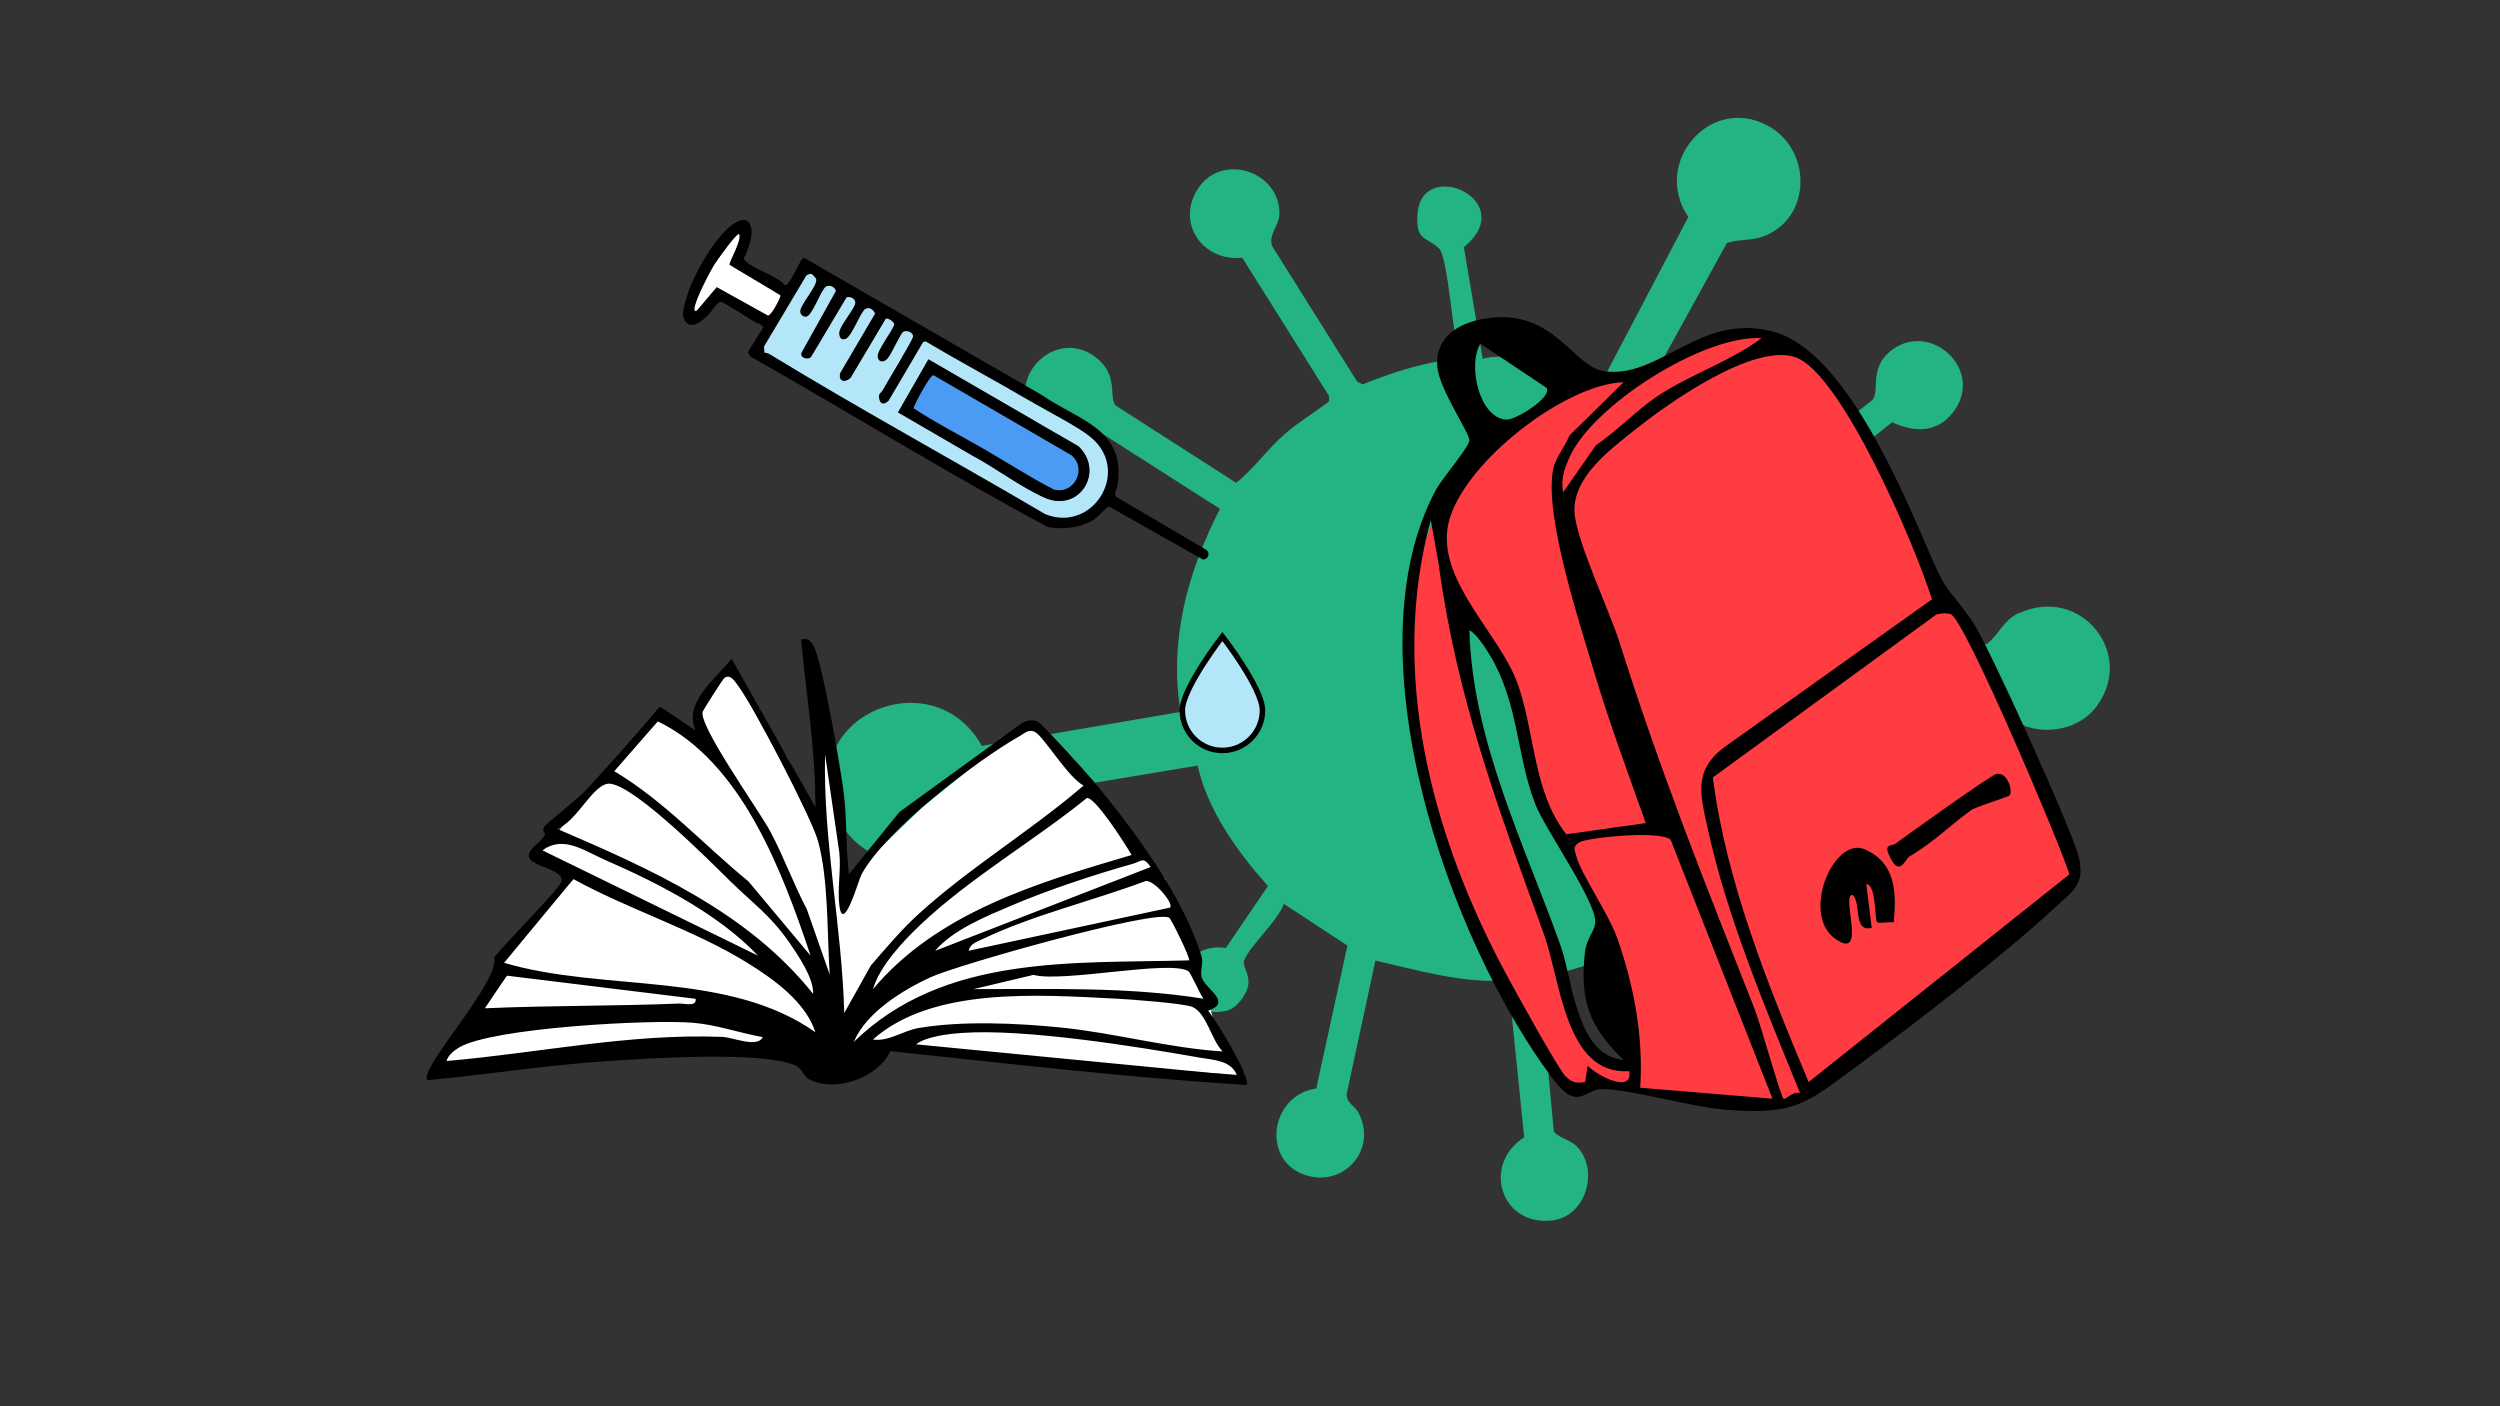
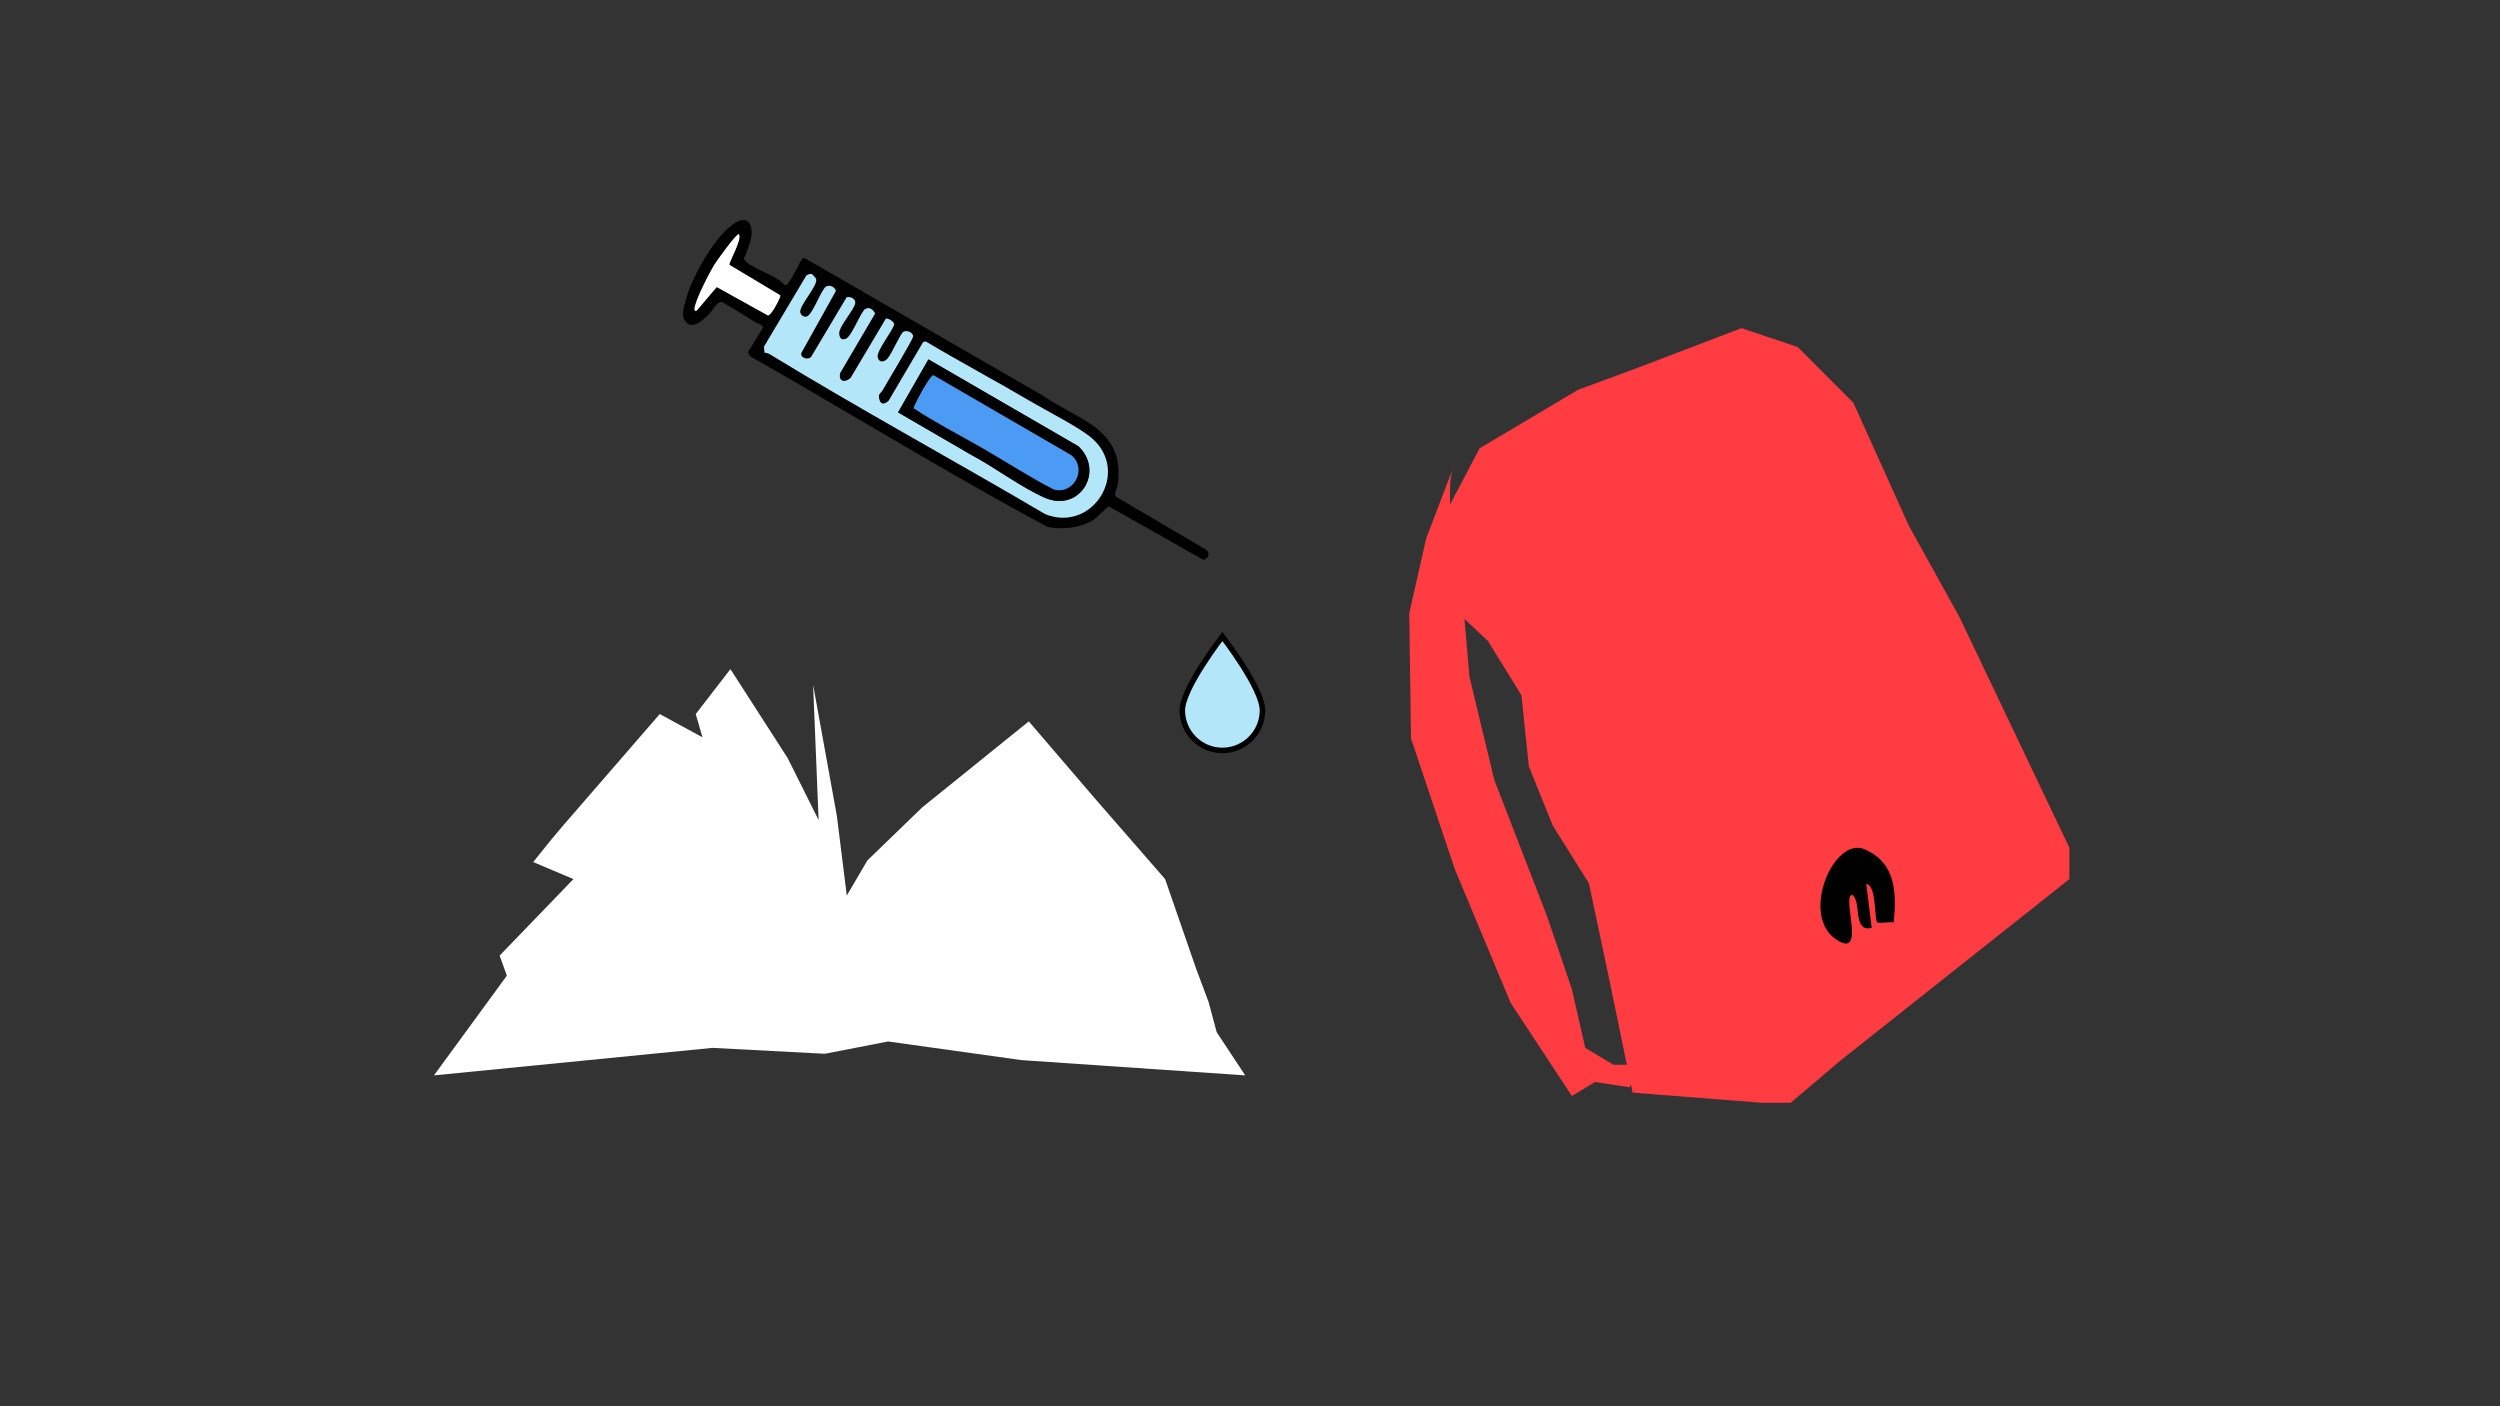
<svg xmlns="http://www.w3.org/2000/svg" id="_Слой_1" version="1.1" viewBox="0 0 453.54 255.12">
  <rect x="0" y="0" width="453.54" height="255.12" fill="#333333" stroke="none" />
  <defs>
    <style>
      .st0 {
        fill: #4b9bf5;
      }

      .st1 {
        fill: #fff;
      }

      .st2, .st3 {
        fill: #b4e6fa;
      }

      .st3 {
        stroke: #000;
        stroke-miterlimit: 10;
      }

      .st4 {
        fill: #ff3c41;
      }

      .st5 {
        fill: #23b482;
      }
    </style>
  </defs>
  <g id="_Слой_11">
-     <path class="st5" d="M366.46,111.11c-3.19,1.44-3.66,3.92-6.05,5.73h-34.07c-.31-7.74-2.98-15.02-5.92-22.04l22.82-18.19c4.02,1.82,8.1,1.99,11.04-1.76,6.07-7.78-4.4-17.11-11.51-11-3.64,3.13-1.73,6.88-3.07,8.71l-22.32,17.63c-5.2-6.93-11.2-13.68-19.17-17.45l.53-2.21,14.54-26.44c2.77-.89,4.68-.19,7.6-1.62,7.87-3.87,7.52-15.5-.14-19.65-10.54-5.72-21.13,6.8-14.45,16.54l-15.27,29.1c-4.51-1.18-9-2.68-13.65-3.29-2.52-.33-6.08-.82-8.38-.06l-3.42-20.27c10.31-8.42-7.54-16.46-8.4-6.14-.43,5.12,1.64,4.16,3.91,6.4,1.65,1.63,2.5,16.75,3.81,20.01-6.15.39-12.03,2.38-17.7,4.62l-.99-.52-15.42-24.57c-.72-2.1,1.31-3.71,1.33-5.9.04-7.7-10.48-11.12-14.77-4.53-4.08,6.25.86,13.3,8.03,12.55l15.72,25.05.03,1c-2.63,2.01-5.48,3.71-7.99,5.88-3.16,2.72-5.71,6.42-8.87,8.9l-21.85-14.02c-1.38-1.65.65-5.41-3.58-8.72-7.27-5.68-16.77,3.7-11.21,11.21,2.83,3.81,7.33,3.34,11.32,1.95l22.38,14.3c-5.86,11.46-9.29,23.87-7.14,36.84l-36.07,6.16c-8.64-15.63-33.31-5.73-26.67,11.77,5.13,13.52,25.3,12.29,28.5-1.97l37.32-6.22c1.92,8.31,7.2,15.58,12.76,21.85l-7.63,11.23c-10.3-1.46-10.02,13.71.15,11.39,1.81-.41,3.71-3.01,3.93-4.8.24-1.92-1.13-3.24-.77-4.27.92-2.62,6.12-7.2,7.22-10.31l11.52,7.56-5.65,25.93c-8.49,1.25-10,13.24-1.84,15.75,7.11,2.19,13.04-4.99,9.43-11.48-.69-1.23-2.42-1.76-2-3.63l5.15-23.85c7.94,1.81,15.8,4.19,24.08,3.59l2.9,28.47c-7.69,4.93-4.29,16.13,5.05,15.09,6.28-.71,8.69-9.38,4.34-13.59-1.05-1.01-3.72-1.7-4.02-2.64l-2.64-28.34c6.27-.16,11.76-3.22,17.56-5.06l11.38,11.19c-2.67,6.8,2.04,13.33,9.51,11.58,8.45-1.99,7.05-15.45-2.34-15.7-1.14-.03-2.24.8-3.31.32-1.94-.86-7.81-9.32-10.27-11.02,9.14-5.5,16.73-14.65,20.52-24.58l21.18,7.71c1.33,1,1.11,3.43,2.12,5.05,3.31,5.32,12.23,4.82,14.19-1.14,2.86-8.69-7-14.62-13.59-8.65l-21.66-8.61,1.84-12.83c7.94-.14,15.9.18,23.84.02,2.33-.05,9.11-1.49,10.74-.03.59.53,1.5,3.05,2.54,4.12,4.48,4.66,13.03,4.13,16.88-1.09,7.12-9.66-2.98-21.87-13.88-16.95l-.03-.06h0Z" />
-   </g>
+     </g>
  <g id="_Слой_12">
    <path class="st4" d="M263.92,84.08l-5.2,13.65-3.06,13.54.32,22.69,7.94,23.71,10.13,24.26,11.11,16.9,4.21-2.53,6.25.94,2.06-4.08h-4.98l-5.11-3.06-2.43-10.65-4.46-13.12-9.62-24.87-4.5-18.7-1.2-13.89s-4.1-20.55-1.44-24.78h-.02Z" />
    <polygon class="st4" points="261.79 93.93 264.6 111.28 269.96 116.31 276.01 126.14 277.36 139.04 281.71 149.8 288.25 160.25 291.66 176.31 296.18 198.22 319.56 200.06 324.85 200.06 333.79 192.48 375.42 159.48 375.42 153.79 355.49 111.97 346.3 95.38 336.23 73.07 326.13 62.95 315.94 59.53 297.17 66.7 286.3 70.71 268.43 81.33 261.79 93.93" />
    <polygon class="st1" points="78.73 195.09 91.95 177 90.64 173.36 104.03 159.48 96.73 156.39 100.17 152.12 102.13 149.8 119.69 129.54 127.44 133.76 126.22 129.54 132.51 121.39 142.91 137.55 148.51 148.78 147.51 124.23 151.82 148.02 153.62 162.47 157.36 156.09 167.3 146.48 186.64 130.87 198.56 144.77 211.37 159.48 216.94 175.58 219.25 181.76 220.73 187.26 225.9 195.09 185.31 192.32 161.11 188.94 149.65 191.17 129.25 190.1 78.73 195.09" />
  </g>
  <g id="_Слой_10">
-     <path d="M154.02,158.59l9.14-11.27,22.16-16.09c.88-.55,1.89-.69,2.87-.36.7.24,9,9.42,10.13,10.78,7.59,9.13,16.22,20.86,19.63,31.73.45,1.45-.36,2.83.13,4.1.82,2.12,5.49,4.34,1.1,5.88,1.42,1.64,7.96,12.49,6.95,13.47-21.61-1.35-43.09-3.87-64.61-6.14-2.21,4.86-10.08,7.62-14.76,5.1-1.13-.61-1.11-1.97-2.65-2.59-6.38-2.54-26.33-1.2-33.98-.7-10.83.71-21.78,2.46-32.59,3.46-1.79-1.84,13.14-17.81,12.11-22.21,1.59-2.29,11.89-12.46,12.21-13.87.65-2.86-9.29-2.5-4.74-6.52,3.35-2.96.68-1.83,1.65-3.44.27-.44,6.1-5.03,7.48-6.52,4.58-4.95,9.11-10.05,13.46-15.23l6.48,4.35c-2.26-5.1,3.61-9.28,6.53-13.02l15.2,26.92c.06-10.21-1.66-20.31-2.59-30.41,1.11-.2,1.5,0,2.12.91,1.64,2.4,5.02,22.35,5.58,26.57.62,4.65.38,10.3.99,15.09h0ZM150.53,176.84c-.51-7.33-.18-17.34-2.15-24.34-1.17-4.16-11.78-24.55-14.48-28.1-.53-.69-1.37-2.2-2.46-1.43-.3.21-3.83,5.78-3.95,6.13-.85,2.45,10.19,17.9,12.21,21.66,2.47,4.62,4.23,9.55,6.67,14.19l4.17,11.9h-.01ZM147.05,173.36c-5.14-15.34-12.52-35.13-27.71-42.49l-7.9,9.04c9.12,5.44,16.17,13.31,24.33,19.98l11.28,13.48h0ZM166.55,165.91c9.21-8.43,20.55-15.23,30.03-23.4-2.69-1.35-7.07-8.6-8.67-9.62-1.19-.75-1.96.09-2.9.63-8.07,4.59-24.39,17.12-28.74,25.15-.47.86-3.31,10.96-4,5.58-.38-2.99.32-6.5,0-9.57l-2.59-17.82c-.38,15.72,3.07,31.22,3.48,46.92l4.83-8.63c2.76-3.18,5.47-6.42,8.57-9.25h0ZM132.62,160c-3.96-3.91-17.02-17.06-21.81-17.81-3.08-.48-6.12,7.03-9.79,8.15,16.99,7.32,34.7,15.13,46.49,29.97.17-2.81-2.79-7.13-4.43-9.48-3.39-4.85-6.53-6.97-10.46-10.84h0ZM205.29,155.11c-1.02-1.8-6.61-10.56-8.11-10.34-9.55,7.73-21.24,14.52-30.14,22.94-3.19,3.02-7.45,7.56-8.67,11.74,11.75-13.99,29.95-19.32,46.92-24.34h0ZM137.5,173.36c-7.12-7.51-17.98-13.1-27.5-17.25-4.12-1.8-7.74-4.62-11.61-1.85l39.1,19.1h.01ZM169.66,172.49l39.09-15.2c-1.39-1.97-1.62-1.04-3.18-.6-6.97,1.96-15.36,4.73-22,7.56-4.63,1.97-10.72,4.43-13.92,8.24h0ZM147.92,187.27c-1.7-5.44-7.59-9.65-12.23-12.53-9.68-6.02-21.62-9.73-31.66-15.26l-12.58,15.19c18.15,5.36,40.6,1.38,56.48,12.6h0ZM212.24,164.67c.83-.71-2.93-5.1-4.39-4.84-9.41,3.54-20.49,6.17-29.5,10.49-1.01.49-2.39.87-2.61,2.16l36.5-7.82h0ZM212.14,166.51c-2.28-1.68-38.43,8.52-43.33,10.78s-11.65,6.32-13.91,11.72c16.35-15.9,39.59-14.2,60.82-14.78.32-.28-3.23-7.47-3.58-7.72ZM215.54,176.16c-3.5-2.04-22.71,2.13-28.05.7l-10.87,2.58c13.93.03,27.93-.46,41.71,1.74-.69-.9-2.31-4.75-2.78-5.02h0ZM126.2,181.2l-34.25-4.2-3.99,5.92c11.7-.52,23.5-.38,35.21-.86,1.06-.04,3.23.66,3.03-.86ZM221.8,190.74c-2.07-2.12-2.87-6.85-5.42-8.04-1.45-.68-11.54-1.42-14.1-1.54-13.89-.69-33.16-2.15-43.92,7.43,2.92.4,5.49-1.63,8.33-2.1,7.98-1.34,17.9-.88,25.99-.06,9.51.97,19.46,3.72,29.13,4.32h-.01ZM138.37,188.15c-4.19-.75-8.33-2.24-12.61-2.6-7.69-.65-36.43.9-42.44,4.46-.89.53-2.05,1.42-2.3,2.47,16.7-1.43,33.14-5.03,50.01-4.37,2.02.08,6.32,2.06,7.35.05h0ZM224.41,195.09c-1.05-2.75-4.29-2.79-6.76-3.22-11.62-2.05-31.81-5.28-43.1-4.48-2.33.16-6.49.61-8.36,2.07l58.22,5.64h0Z" />
    <g>
-       <path d="M270.3,57.66c11.76-1.4,15.11,8.93,20.8,9.7,10.17,1.38,17.57-11.03,31-7.07,12.47,3.68,22.74,27.97,27.64,39.36,3.75,8.73,3.36,6.32,8.02,12.98,2.8,4.01,18.16,37.95,19.32,42.7,1.28,5.22-.98,6.24-4.51,9.52-9.3,8.63-25.11,20.77-35.54,28.46-9.39,6.92-11.33,9.03-23.96,8.01-6.47-.52-16.27-3.51-22.19-3.75-3.51-.15-4.48,4.36-9.18-1.88-19.02-25.28-37.05-77.45-21.17-106.88,1.09-2.03,6.04-7.73,6.04-8.96,0-1.33-5.47-9.3-5.81-13.25-.5-5.9,4.54-8.34,9.54-8.93h0ZM319.56,61.34c-10.63-.6-30.76,12.32-34.84,21.65-.97,2.22-1.55,3.82-1.15,6.34l5.94-8.54c3.75-2.52,7.5-6.46,11.12-8.88,6.14-4.1,13.28-6.3,18.93-10.56h0ZM280.55,70.35l-11.98-8.01c-2.34,3.85-.28,13.39,4.65,13.79,1.71.14,8.5-4.1,7.33-5.78h0ZM326.56,198.32c-6.1-15.03-13.27-31.94-16.7-47.79-1.36-6.27-2.85-10.8,3.23-15.17l37.39-26.63c-2.74-9.02-16.39-41.24-24.87-43.96-7.67-2.46-22.88,8.32-28.95,13.16-4.51,3.6-11.19,8.49-11.03,14.79.13,4.97,6.32,17.92,8.19,23.84,7.5,23.76,15.43,43.48,24.5,66.5,1.05,2.67,4.66,15.64,5.24,16.27.27.29,1.84-1.5,2.99-1.01h.01ZM294.55,69.34c-11.1.35-30.46,15.74-31.96,26.57-1.37,9.94,9.6,19.33,12.74,28.14,3.17,8.91,2.77,19.55,8.81,27.3l14.42-2.03c-3.16-8.97-6.58-18.08-9.29-27.2s-9.21-28.72-7.49-37.06c.41-1.97,2.17-4.12,2.94-6.06l9.83-9.66ZM295.56,194.33c-11.64.75-12.37-16.34-15.52-24.99-8.26-22.66-15.8-42.9-19.04-66.96l-1.43-8.06c-7.6,27.89.17,57.18,13.47,82.02,1.57,2.93,9.68,17.71,11.03,18.97,1.21,1.14,1.87,1.2,3.49,1l.48-2.98c1.3,1.53,8.22,5.35,7.52.99h0ZM351.28,111.48l-40.54,29.56c2.37,18.8,10.08,37.88,17.38,55.26l47.31-37.69c-1.87-5.91-19.06-46.39-21.54-47.19-.88-.28-1.73-.13-2.6.05h0ZM294.56,192.32c-6.2-6.02-8-10.71-7.03-19.52.26-2.4,1.63-3.74,1.86-5.21.57-3.58-9.08-17.08-10.87-21.72-3.44-8.88-2.98-18.17-8.14-26.86-.76-1.28-2.5-4.02-3.81-4.68.54,19.9,9.84,38.53,16.47,57.01,2.45,6.82,2.85,20.11,11.52,20.97h0ZM321.55,199.32l-18.48-47c-2.07-1.73-15.18-.34-16.54.48s-.82,1.43-.54,2.57c.77,3.07,5.8,10.35,7.35,14.68,3.09,8.67,4.83,18.06,4.22,27.28l24,1.99h0Z" />
      <path d="M343.55,167.34c-.82-.14-2.69.22-2.97,0-.6-.48-.07-6.71-2.01-6.99l.99,7.99c-3.53.79-1.78-4.65-3.5-6-2.12,0,2.73,11.99-3.03,8.04-6.46-4.44-.35-18.7,5.23-16.31,5.71,2.46,5.8,7.84,5.3,13.28h0Z" />
-       <path d="M364.55,144.32c-.26.27-6.01,1.98-6.99,2.68-3.94,2.83-6.24,5.4-11.22,8.43-.72.44-1.85,4.12-3.77-.62-.69-1.7.71-1.35,1.24-1.73,2.26-1.62,17.2-12.39,18.35-12.66,2.08-.49,3.06,3.2,2.39,3.91h0Z" />
    </g>
    <g>
      <path d="M135.24,46.31c-.15.42-.65.43.18,1.2,1.56,1.46,5.43,2.43,6.95,4.22.81.29,2.62-4.23,3.19-4.75.15-.14.24-.23.46-.13l43.1,24.88c6.59,4.59,15.11,6.02,13.64,16.27-.11.74-.72,1.4-.32,2.11l16.38,9.62c.81.58.4,1.79-.61,1.77l-17-9.6c-.42,0-2.18,2.03-2.86,2.44-2.45,1.46-5.56,1.78-8.3,1.26-18.27-9.81-35.99-20.76-53.99-30.98l-.38-.74,2.76-4.45c-.25-.76-.92-.64-1.41-.96-1.98-1.26-3.96-2.5-5.99-3.66-.91-.31-1.69,1.45-2.42,2.18-.86.87-2.53,2.53-3.77,1.76-1.6-.99-.75-3.1-.37-4.53,1.02-3.84,4.54-9.98,7.45-12.68,1-.93,3.33-2.71,4.18-.73.73,1.69-.3,3.89-.86,5.5h0ZM141.4,54.17c.06-.2.19-.39.14-.61l-9.21-5.51c-.18-.39,2.34-4.56,1.72-5.57-.38-.29-4.08,4.92-4.41,5.45-.89,1.43-3.64,6.7-3.66,8.15,0,.35.13.41.43.25l3.61-4.25,9.29,5.16c.55,0,1.89-2.5,2.08-3.07h.01ZM147.25,49.71c-.32-.08-.67.11-.95.25l-7.7,12.93.1,1.07c.32.06.64.1.92.28,16.36,9.99,33.4,19.25,49.99,29.02,8.6,3.48,15.52-7.67,8.47-13.76-2.25-1.94-7.94-4.81-10.84-6.52-6.35-3.74-12.94-7.25-19.31-11.04l-.46.13-6.25,10.62c-.82.76-1.5.78-1.74-.4-.19-.91.37-.98.69-1.58.7-1.3,5.48-9.14,5.48-9.7,0-.7-1.16-1.18-1.77-.81-.54.32-2.09,4-2.88,4.87-.63.7-1.57.75-1.78-.26-.25-1.15,2.6-4.59,3-5.95.06-.4-1.08-1.2-1.51-1.05l-6.38,10.73c-1.03,1-2.31.67-1.9-.89l6.32-10.76c-.3-.68-1.02-1.27-1.76-.83-.87.52-2.45,5.04-3.59,5.43-.81.28-1.12-.26-1.16-1.03-.05-1.21,2.72-4.29,2.91-5.44.13-.79-.85-1.27-1.55-1.09l-6.4,10.75c-.5.73-2.09.29-1.83-.65l6.26-11.23c-.11-.71-1.11-1.21-1.77-.81-.9.54-2.45,5.25-3.57,5.46-.52.1-1.03-.3-1.12-.82-.21-1.21,3.3-4.9,2.88-6.04-.05-.15-.71-.85-.8-.88h0Z" />
      <path class="st2" d="M147.25,49.71c.09.02.74.73.8.88.42,1.15-3.09,4.84-2.88,6.04.09.52.6.91,1.12.82,1.12-.21,2.67-4.92,3.57-5.46.66-.39,1.65.1,1.77.81l-6.26,11.23c-.26.94,1.33,1.38,1.83.65l6.4-10.75c.7-.18,1.67.3,1.55,1.09-.19,1.15-2.96,4.23-2.91,5.44.03.77.34,1.31,1.16,1.03,1.14-.39,2.71-4.91,3.59-5.43.74-.44,1.46.14,1.76.83l-6.32,10.76c-.42,1.56.86,1.89,1.9.89l6.38-10.73c.43-.15,1.58.65,1.51,1.05-.41,1.36-3.25,4.8-3,5.95.21,1,1.15.96,1.78.26.79-.88,2.34-4.55,2.88-4.87.61-.36,1.76.11,1.77.81,0,.56-4.77,8.4-5.48,9.7-.32.6-.88.67-.69,1.58.24,1.17.92,1.15,1.74.4l6.25-10.62.46-.13c6.37,3.79,12.96,7.3,19.31,11.04,2.91,1.71,8.6,4.58,10.84,6.52,7.06,6.1.14,17.24-8.47,13.76-16.59-9.77-33.63-19.03-49.99-29.02-.28-.17-.6-.21-.92-.28l-.1-1.07,7.7-12.93c.28-.14.63-.34.95-.25h0ZM176.16,82.5c4.33,2.27,8.97,5.85,13.38,7.79,6.26,2.76,10.92-4.71,6.12-9.32l-27.22-15.77-5.51,9.61,13.24,7.69h-.01Z" />
      <path class="st1" d="M141.4,54.17c-.19.57-1.53,3.07-2.08,3.07l-9.29-5.16-3.61,4.25c-.3.16-.44.11-.43-.25.02-1.45,2.77-6.72,3.66-8.15.33-.53,4.03-5.74,4.41-5.45.62,1.01-1.91,5.18-1.72,5.57l9.21,5.51c.05.22-.07.42-.14.61h-.01Z" />
      <path d="M176.16,82.5l-13.24-7.69,5.51-9.61,27.22,15.77c4.8,4.61.14,12.08-6.12,9.32-4.41-1.94-9.05-5.52-13.38-7.79h.01ZM178.39,81.38c4.26,2.46,8.4,5.17,12.8,7.42,3.64.99,6.11-3.8,3.16-6.21l-25-14.51c-.6-.1-3.36,5.11-3.62,5.97,4.08,2.69,8.44,4.9,12.66,7.33h0Z" />
      <path class="st0" d="M178.39,81.38c-4.22-2.44-8.59-4.64-12.66-7.33.26-.86,3.02-6.07,3.62-5.97l25,14.51c2.95,2.42.48,7.2-3.16,6.21-4.39-2.25-8.53-4.96-12.8-7.42h0Z" />
    </g>
    <path class="st3" d="M229.03,128.87c0,4.02-3.26,7.27-7.27,7.27s-7.27-3.26-7.27-7.27,7.27-13.4,7.27-13.4c0,0,7.27,9.38,7.27,13.4Z" />
  </g>
</svg>